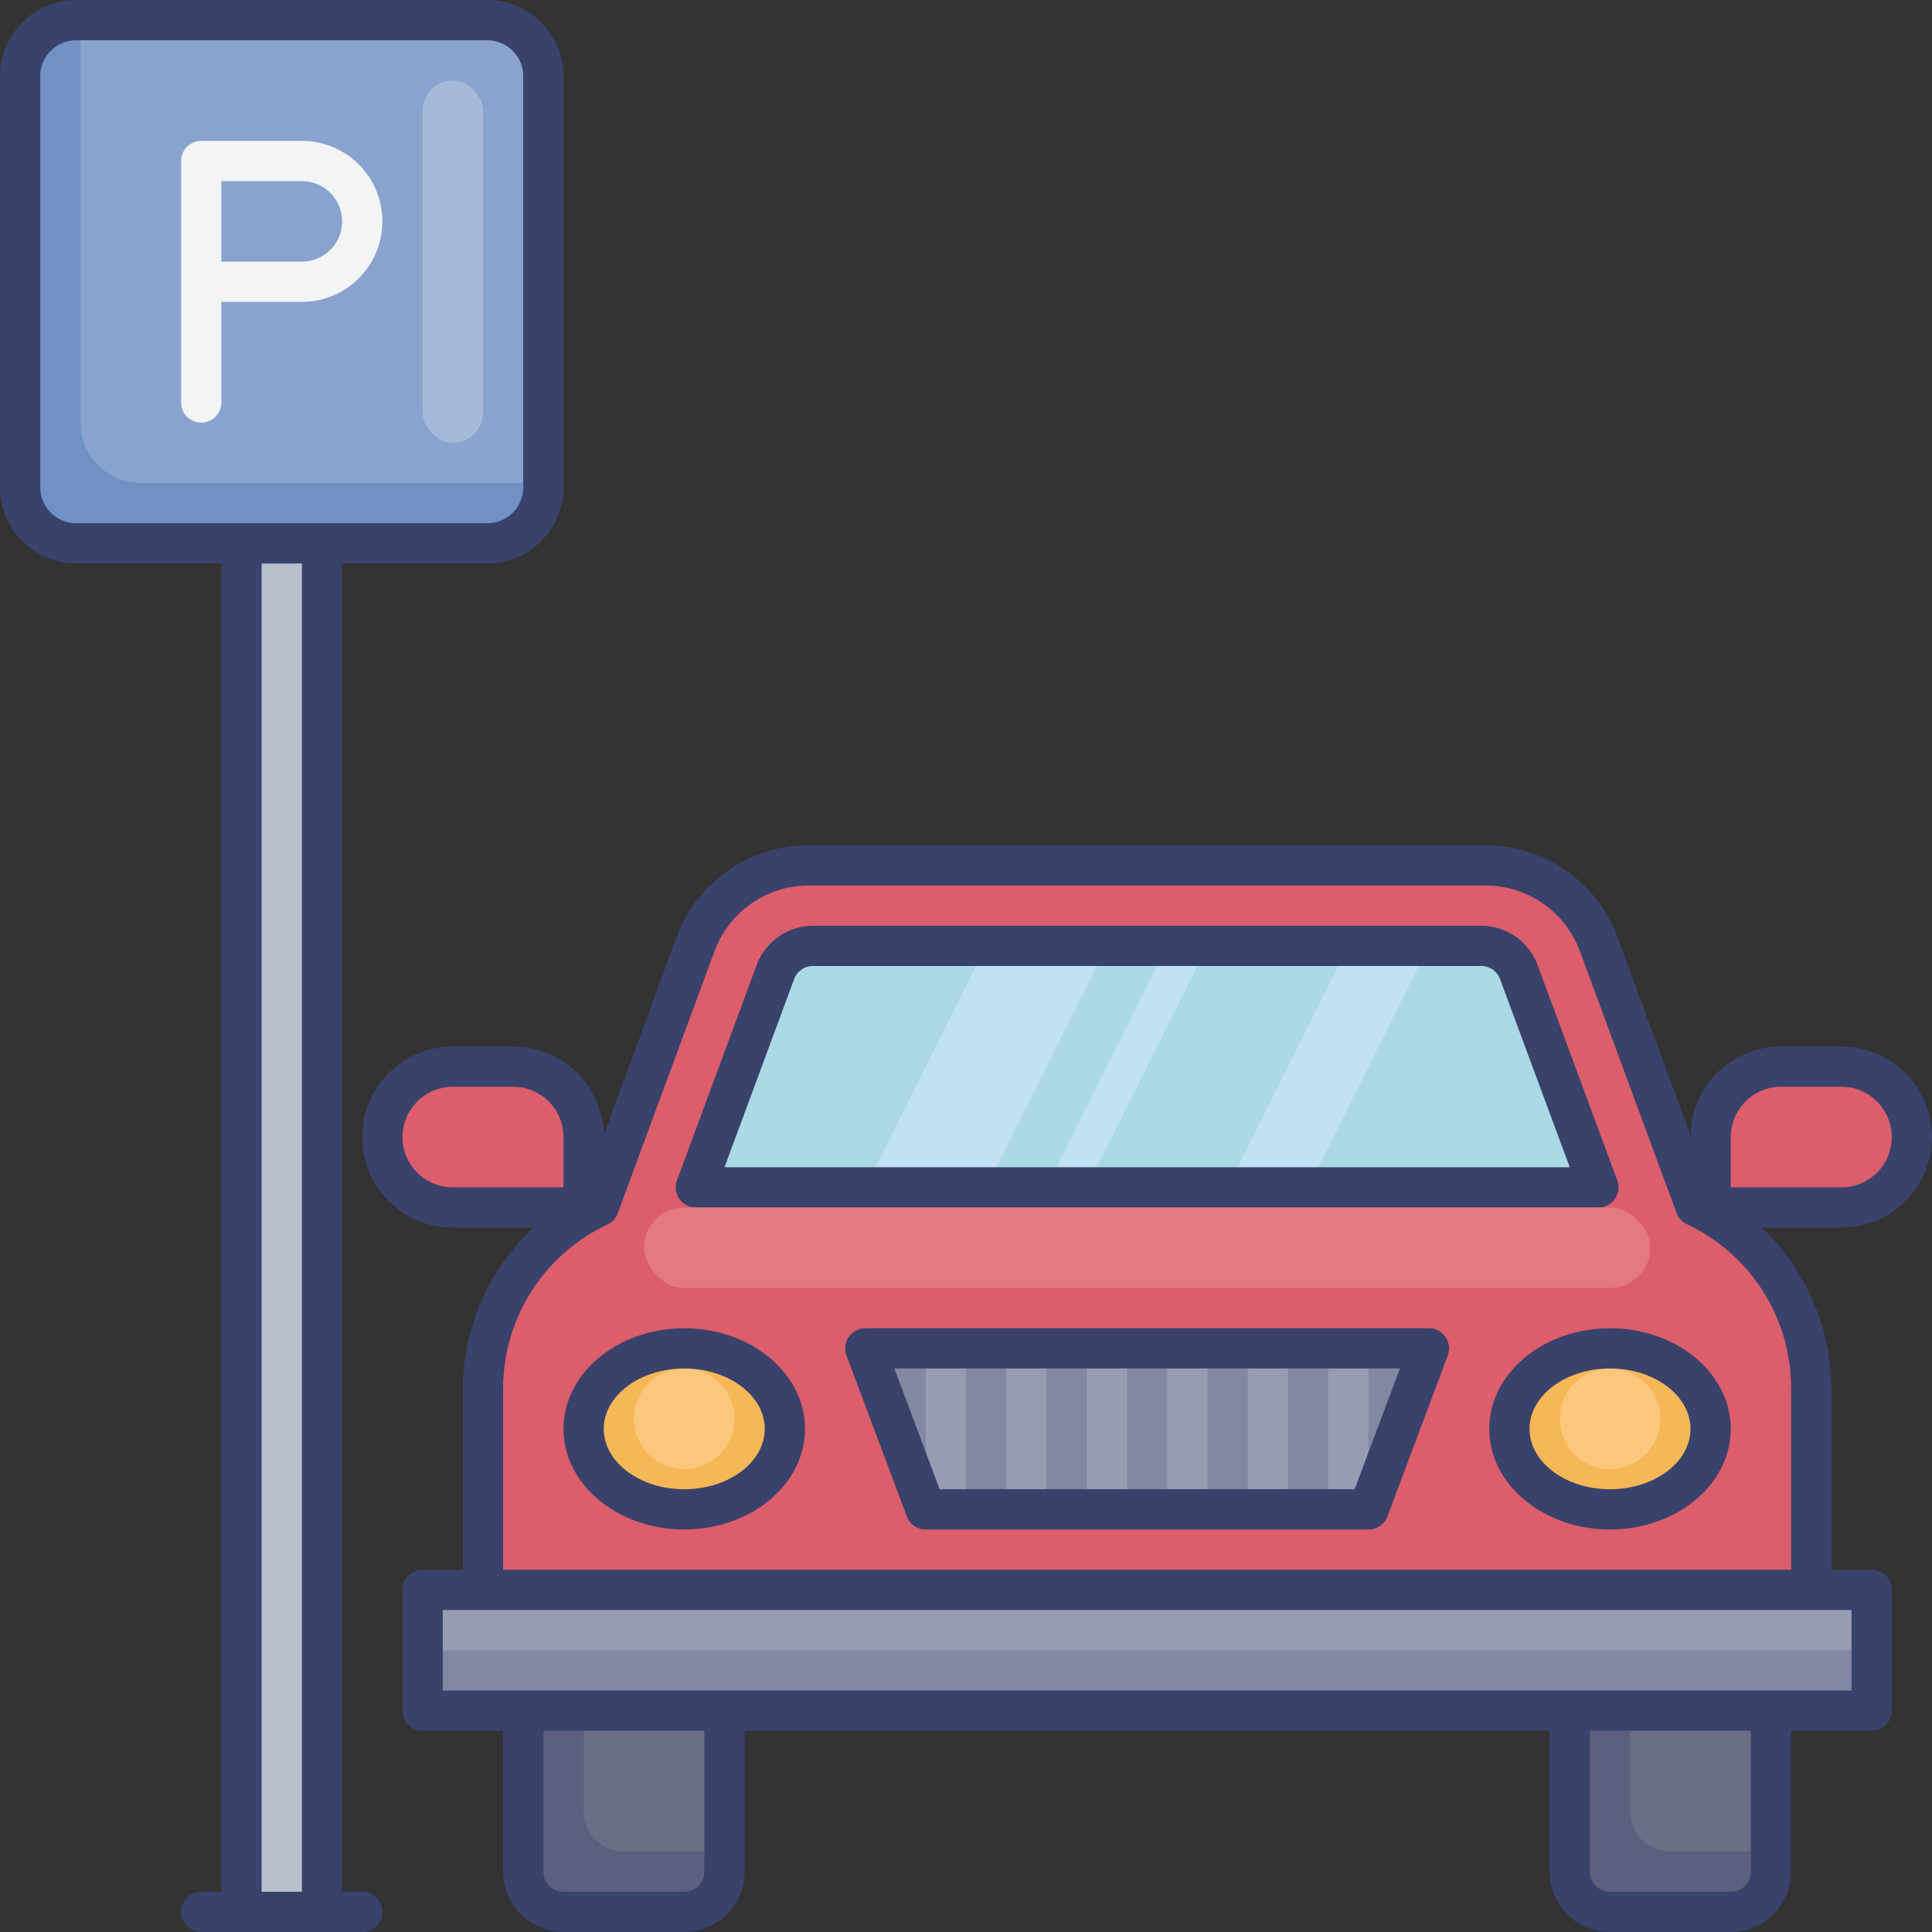
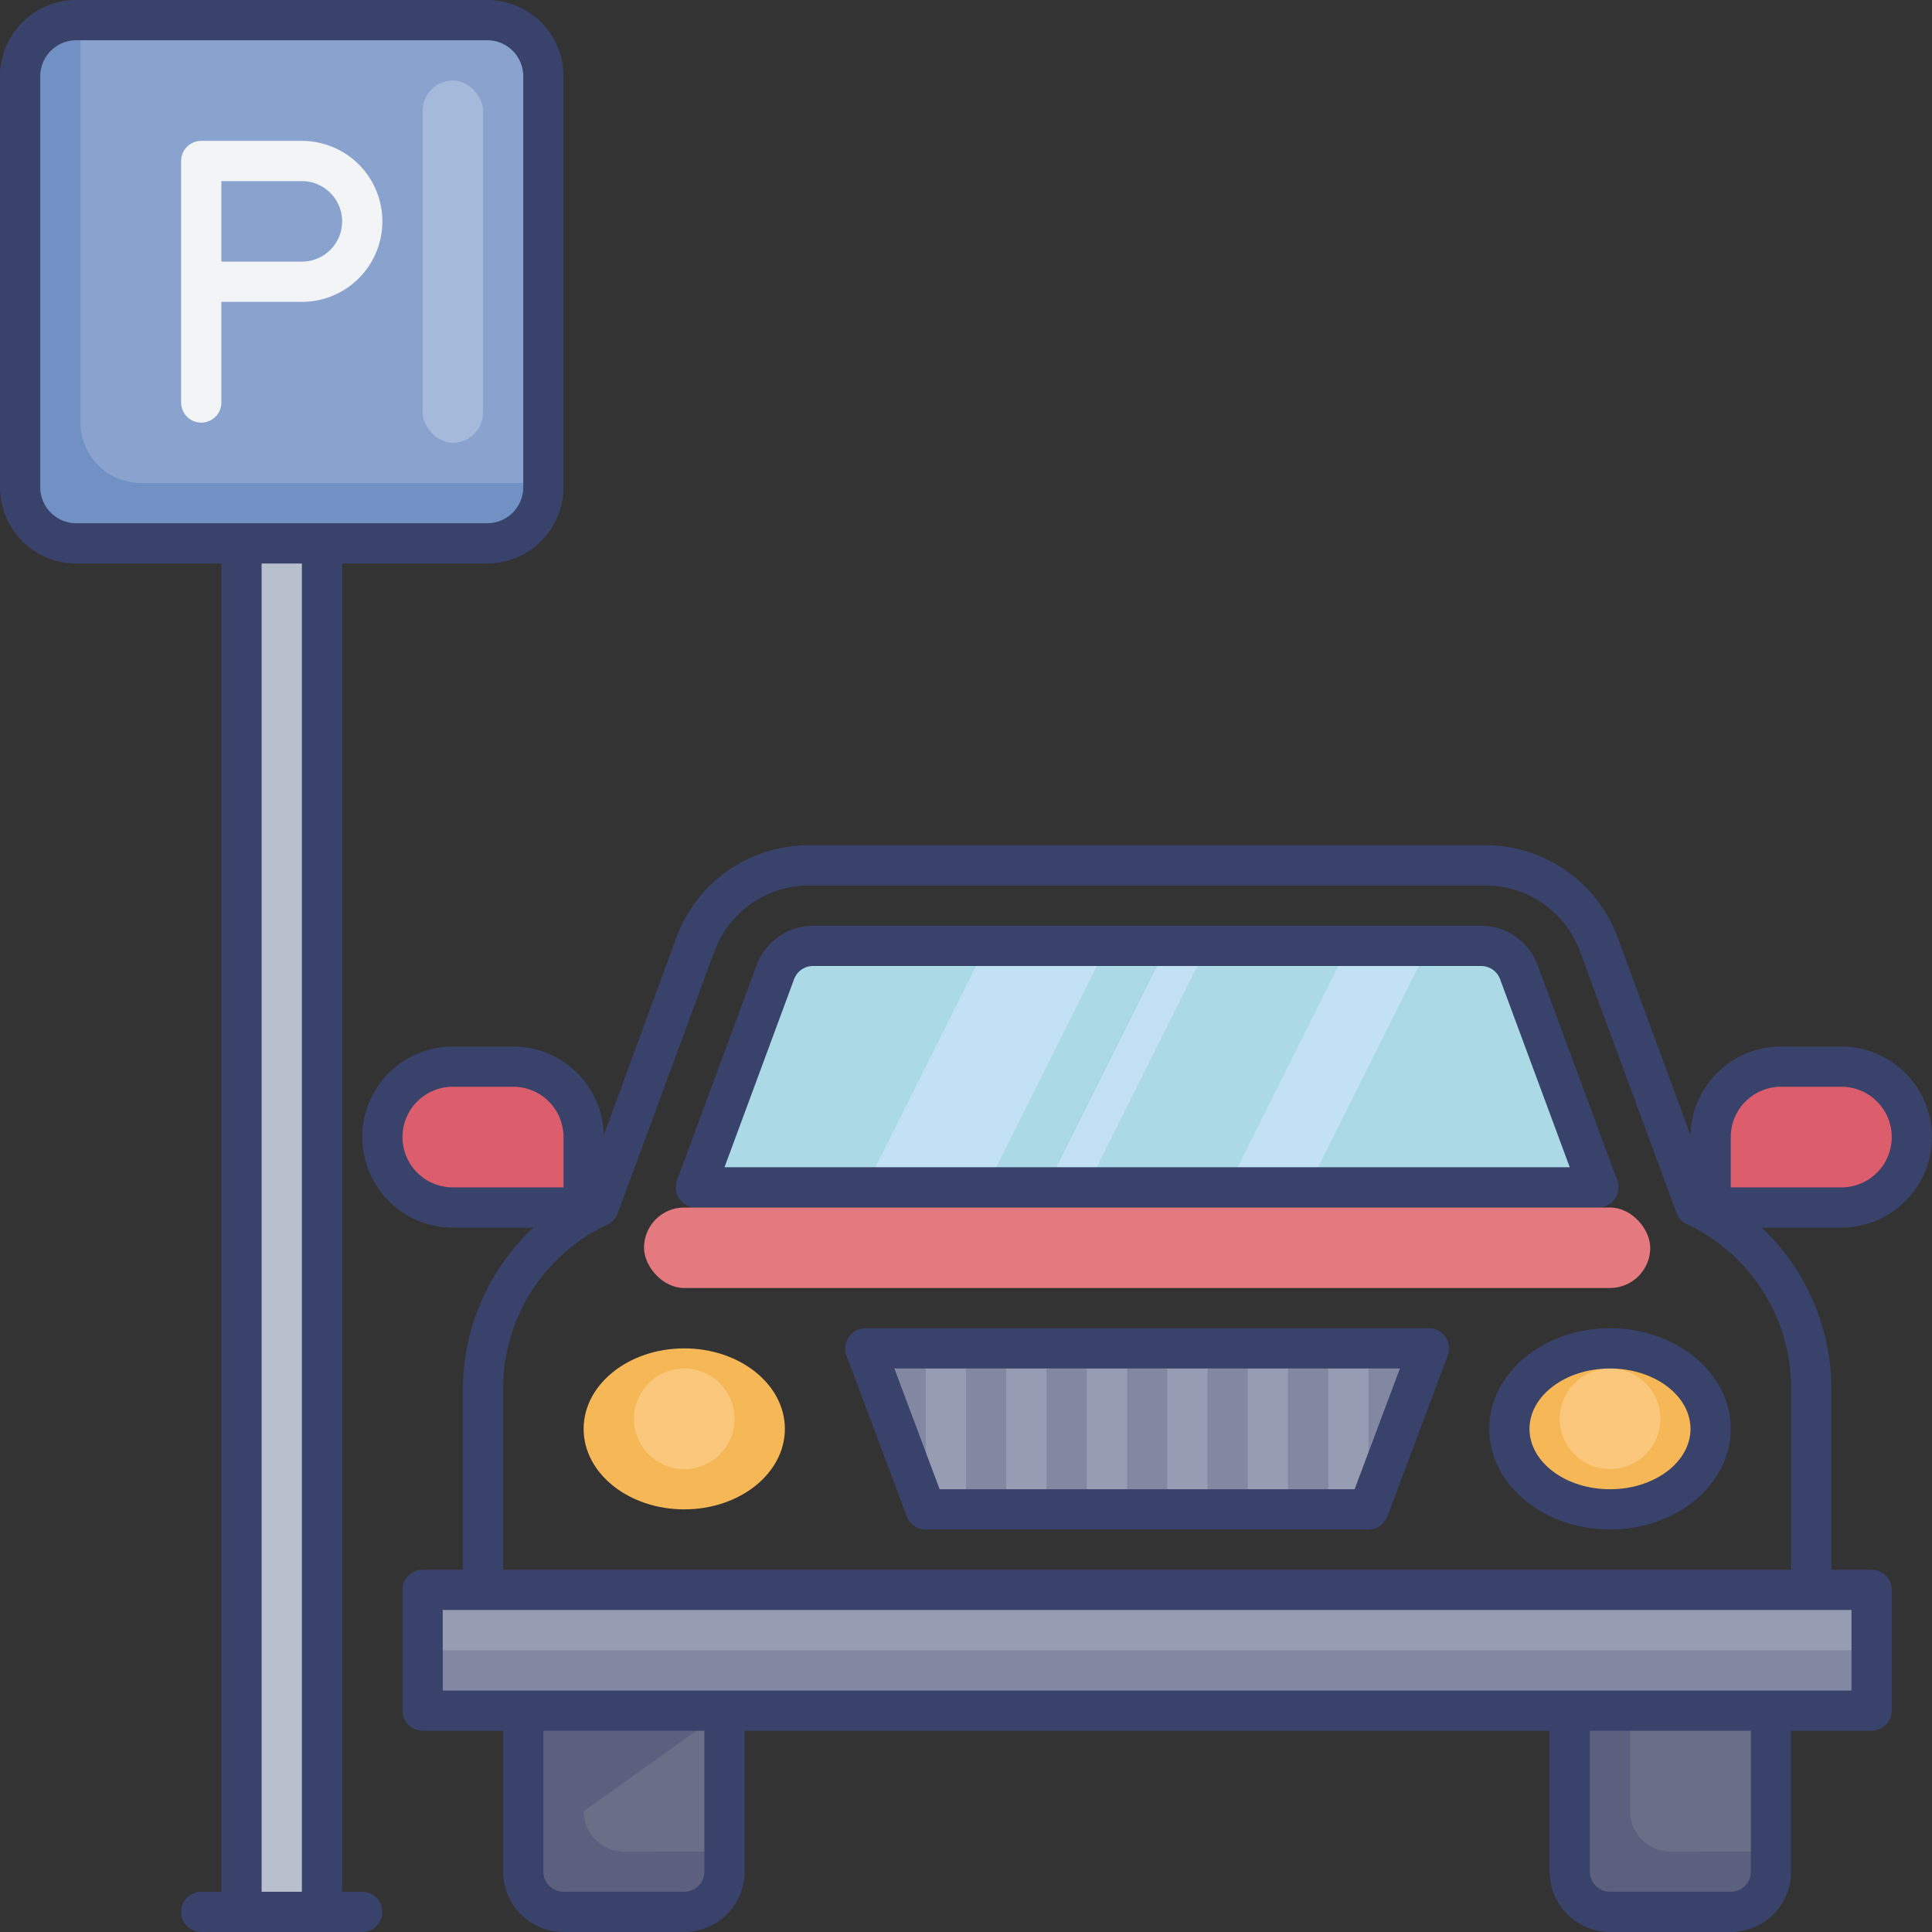
<svg xmlns="http://www.w3.org/2000/svg" id="Layer_1" data-name="Layer 1" viewBox="0 0 96 96">
  <rect x="0" y="0" width="96" height="96" fill="#333333" stroke="none" />
  <defs>
    <style>.cls-1{fill:#5c5f7d;}.cls-2{fill:#6a6e86;}.cls-3{fill:#8288a1;}.cls-4{fill:#969cb2;}.cls-5{fill:#dc5d6b;}.cls-6{fill:#f6b756;}.cls-7{fill:#fac77d;}.cls-8{fill:#abd9e6;}.cls-9{fill:#c3e1f5;}.cls-10{fill:#b8c0ce;}.cls-11{fill:#7190c4;}.cls-12{fill:#89a3ce;}.cls-13{fill:#39426a;}.cls-14{fill:#f3f4f5;}.cls-15{fill:#a5b9db;}.cls-16{fill:#e47980;}</style>
  </defs>
  <title>parking, park, car, vehicle, transportation, transport</title>
  <path class="cls-1" d="M78,85H88a0,0,0,0,1,0,0v8a2,2,0,0,1-2,2H80a2,2,0,0,1-2-2V85A0,0,0,0,1,78,85Z" />
  <path class="cls-1" d="M36,85v8a2,2,0,0,1-2,2H28a2,2,0,0,1-2-2V85Z" />
-   <path class="cls-2" d="M36,85v7H31a2,2,0,0,1-2-2V85Z" />
+   <path class="cls-2" d="M36,85v7H31a2,2,0,0,1-2-2Z" />
  <path class="cls-2" d="M88,85v7H83a2,2,0,0,1-2-2V85Z" />
  <rect class="cls-3" x="21" y="79" width="72" height="6" />
  <rect class="cls-4" x="21" y="79" width="72" height="3" />
  <path class="cls-5" d="M88.5,53h3A3.5,3.5,0,0,1,95,56.5v0A3.5,3.5,0,0,1,91.5,60H85a0,0,0,0,1,0,0V56.5A3.5,3.5,0,0,1,88.5,53Z" />
  <path class="cls-5" d="M19,53h6.5A3.5,3.5,0,0,1,29,56.5v0A3.5,3.5,0,0,1,25.5,60h-3A3.5,3.5,0,0,1,19,56.5V53A0,0,0,0,1,19,53Z" transform="translate(48 113) rotate(180)" />
-   <path class="cls-5" d="M90,69V79H24V69a10,10,0,0,1,5.75-9l4.8-13A6,6,0,0,1,40.18,43H73.82a6,6,0,0,1,5.63,3.93l4.8,13A10,10,0,0,1,90,69Z" />
  <polygon class="cls-3" points="68 75 46 75 43 67 71 67 68 75" />
  <rect class="cls-4" x="46" y="67" width="2" height="8" />
  <rect class="cls-4" x="50" y="67" width="2" height="8" />
  <rect class="cls-4" x="54" y="67" width="2" height="8" />
  <rect class="cls-4" x="58" y="67" width="2" height="8" />
  <rect class="cls-4" x="62" y="67" width="2" height="8" />
  <rect class="cls-4" x="66" y="67" width="2" height="8" />
  <ellipse class="cls-6" cx="80" cy="71" rx="5" ry="4" />
  <circle class="cls-7" cx="80" cy="70.5" r="2.5" />
  <ellipse class="cls-6" cx="34" cy="71" rx="5" ry="4" />
  <circle class="cls-7" cx="34" cy="70.5" r="2.5" />
  <path class="cls-8" d="M79.42,59H34.58l3.94-10.69A2,2,0,0,1,40.39,47H73.61a2,2,0,0,1,1.87,1.31Z" />
  <polygon class="cls-9" points="49 59 43 59 49 47 55 47 49 59" />
  <polygon class="cls-9" points="65 59 61 59 67 47 71 47 65 59" />
  <polygon class="cls-9" points="54 59 52 59 58 47 60 47 54 59" />
  <rect class="cls-10" x="12" y="27" width="4" height="68" />
  <rect class="cls-11" x="1" y="1" width="26" height="26" rx="3" />
  <path class="cls-12" d="M27,4V24H7a3,3,0,0,1-3-3V1H24A3,3,0,0,1,27,4Z" />
  <path class="cls-13" d="M34.58,60H79.42a1,1,0,0,0,.94-1.35L76.42,48a3,3,0,0,0-2.81-2H40.39a3,3,0,0,0-2.81,2L33.64,58.65A1,1,0,0,0,34.58,60Zm4.88-11.35a1,1,0,0,1,.93-.65H73.61a1,1,0,0,1,.93.66L78,58H36Z" />
  <path class="cls-13" d="M96,56.5A4.51,4.51,0,0,0,91.5,52h-3A4.5,4.5,0,0,0,84,56.41l-3.62-9.83A7,7,0,0,0,73.82,42H40.18a7,7,0,0,0-6.57,4.58L30,56.41A4.5,4.5,0,0,0,25.5,52h-3a4.5,4.5,0,0,0,0,9h4A11.07,11.07,0,0,0,23,69v9H21a1,1,0,0,0-1,1v6a1,1,0,0,0,1,1h4v7a3,3,0,0,0,3,3h6a3,3,0,0,0,3-3V86H77v7a3,3,0,0,0,3,3h6a3,3,0,0,0,3-3V86h4a1,1,0,0,0,1-1V79a1,1,0,0,0-1-1H91V69a11.07,11.07,0,0,0-3.46-8h4A4.51,4.51,0,0,0,96,56.5ZM22.5,59a2.5,2.5,0,0,1,0-5h3A2.5,2.5,0,0,1,28,56.5V59ZM35,93a1,1,0,0,1-1,1H28a1,1,0,0,1-1-1V86h8Zm52,0a1,1,0,0,1-1,1H80a1,1,0,0,1-1-1V86h8Zm5-13v4H22V80H92ZM89,69v9H25V69a9,9,0,0,1,5.18-8.15,1,1,0,0,0,.51-.55l4.8-13A5,5,0,0,1,40.18,44H73.82a5,5,0,0,1,4.69,3.28l4.8,13a1,1,0,0,0,.51.55A9,9,0,0,1,89,69ZM86,59V56.5A2.5,2.5,0,0,1,88.5,54h3a2.5,2.5,0,0,1,0,5Z" />
-   <path class="cls-13" d="M34,66c-3.31,0-6,2.24-6,5s2.69,5,6,5,6-2.24,6-5S37.31,66,34,66Zm0,8c-2.21,0-4-1.35-4-3s1.79-3,4-3,4,1.35,4,3S36.21,74,34,74Z" />
  <path class="cls-13" d="M80,66c-3.31,0-6,2.24-6,5s2.69,5,6,5,6-2.24,6-5S83.31,66,80,66Zm0,8c-2.21,0-4-1.35-4-3s1.79-3,4-3,4,1.35,4,3S82.21,74,80,74Z" />
  <path class="cls-13" d="M71,66H43a1,1,0,0,0-.82.43,1,1,0,0,0-.12.92l3,8A1,1,0,0,0,46,76H68a1,1,0,0,0,.94-.65l3-8a1,1,0,0,0-.12-.92A1,1,0,0,0,71,66Zm-3.69,8H46.69l-2.25-6H69.56Z" />
  <path class="cls-14" d="M19,11a4,4,0,0,0-4-4H10A1,1,0,0,0,9,8V20a1,1,0,0,0,2,0V15h4A4,4,0,0,0,19,11ZM11,9h4a2,2,0,0,1,0,4H11Z" />
  <path class="cls-13" d="M18,94H17V28h7.21A3.79,3.79,0,0,0,28,24.21V3.79A3.79,3.79,0,0,0,24.21,0H3.79A3.79,3.79,0,0,0,0,3.79V24.21A3.79,3.79,0,0,0,3.79,28H11V94H10a1,1,0,0,0,0,2h8a1,1,0,0,0,0-2ZM3.79,26A1.79,1.79,0,0,1,2,24.21V3.79A1.79,1.79,0,0,1,3.79,2H24.21A1.79,1.79,0,0,1,26,3.79V24.21A1.79,1.79,0,0,1,24.21,26H3.79ZM13,94V28h2V94Z" />
  <rect class="cls-15" x="21" y="4" width="3" height="18" rx="1.5" />
  <rect class="cls-16" x="32" y="60" width="50" height="4" rx="2" />
</svg>